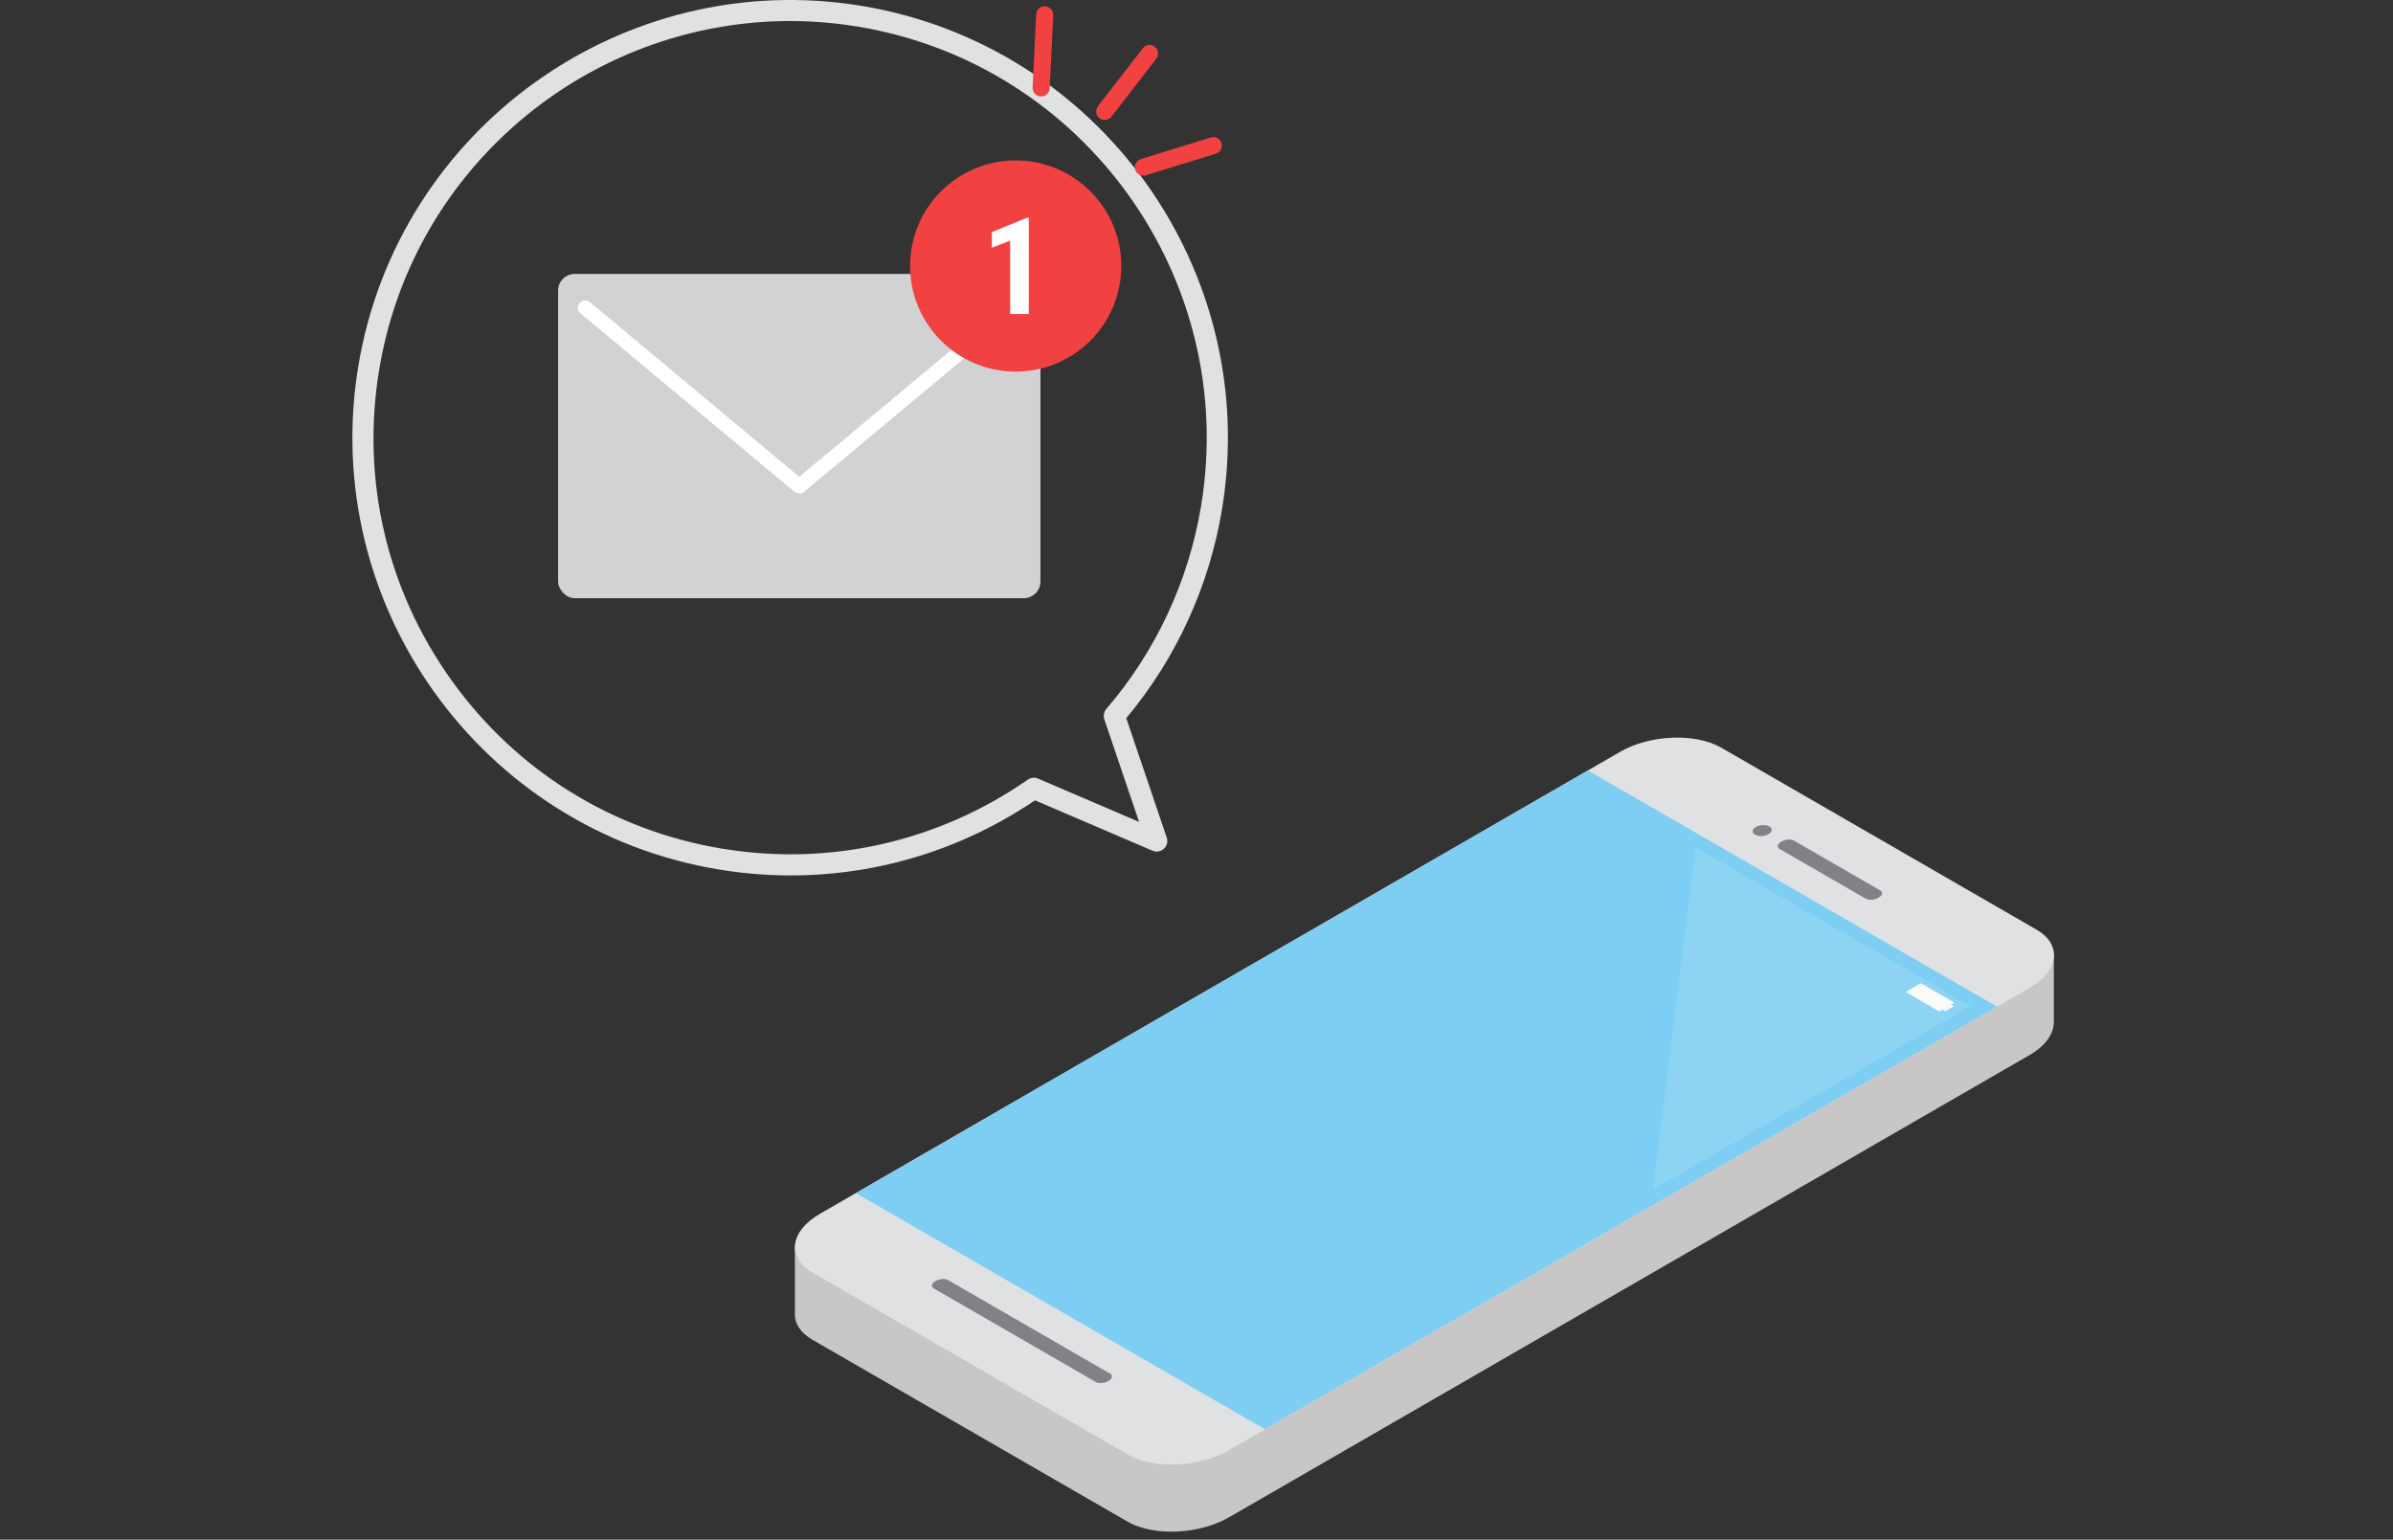
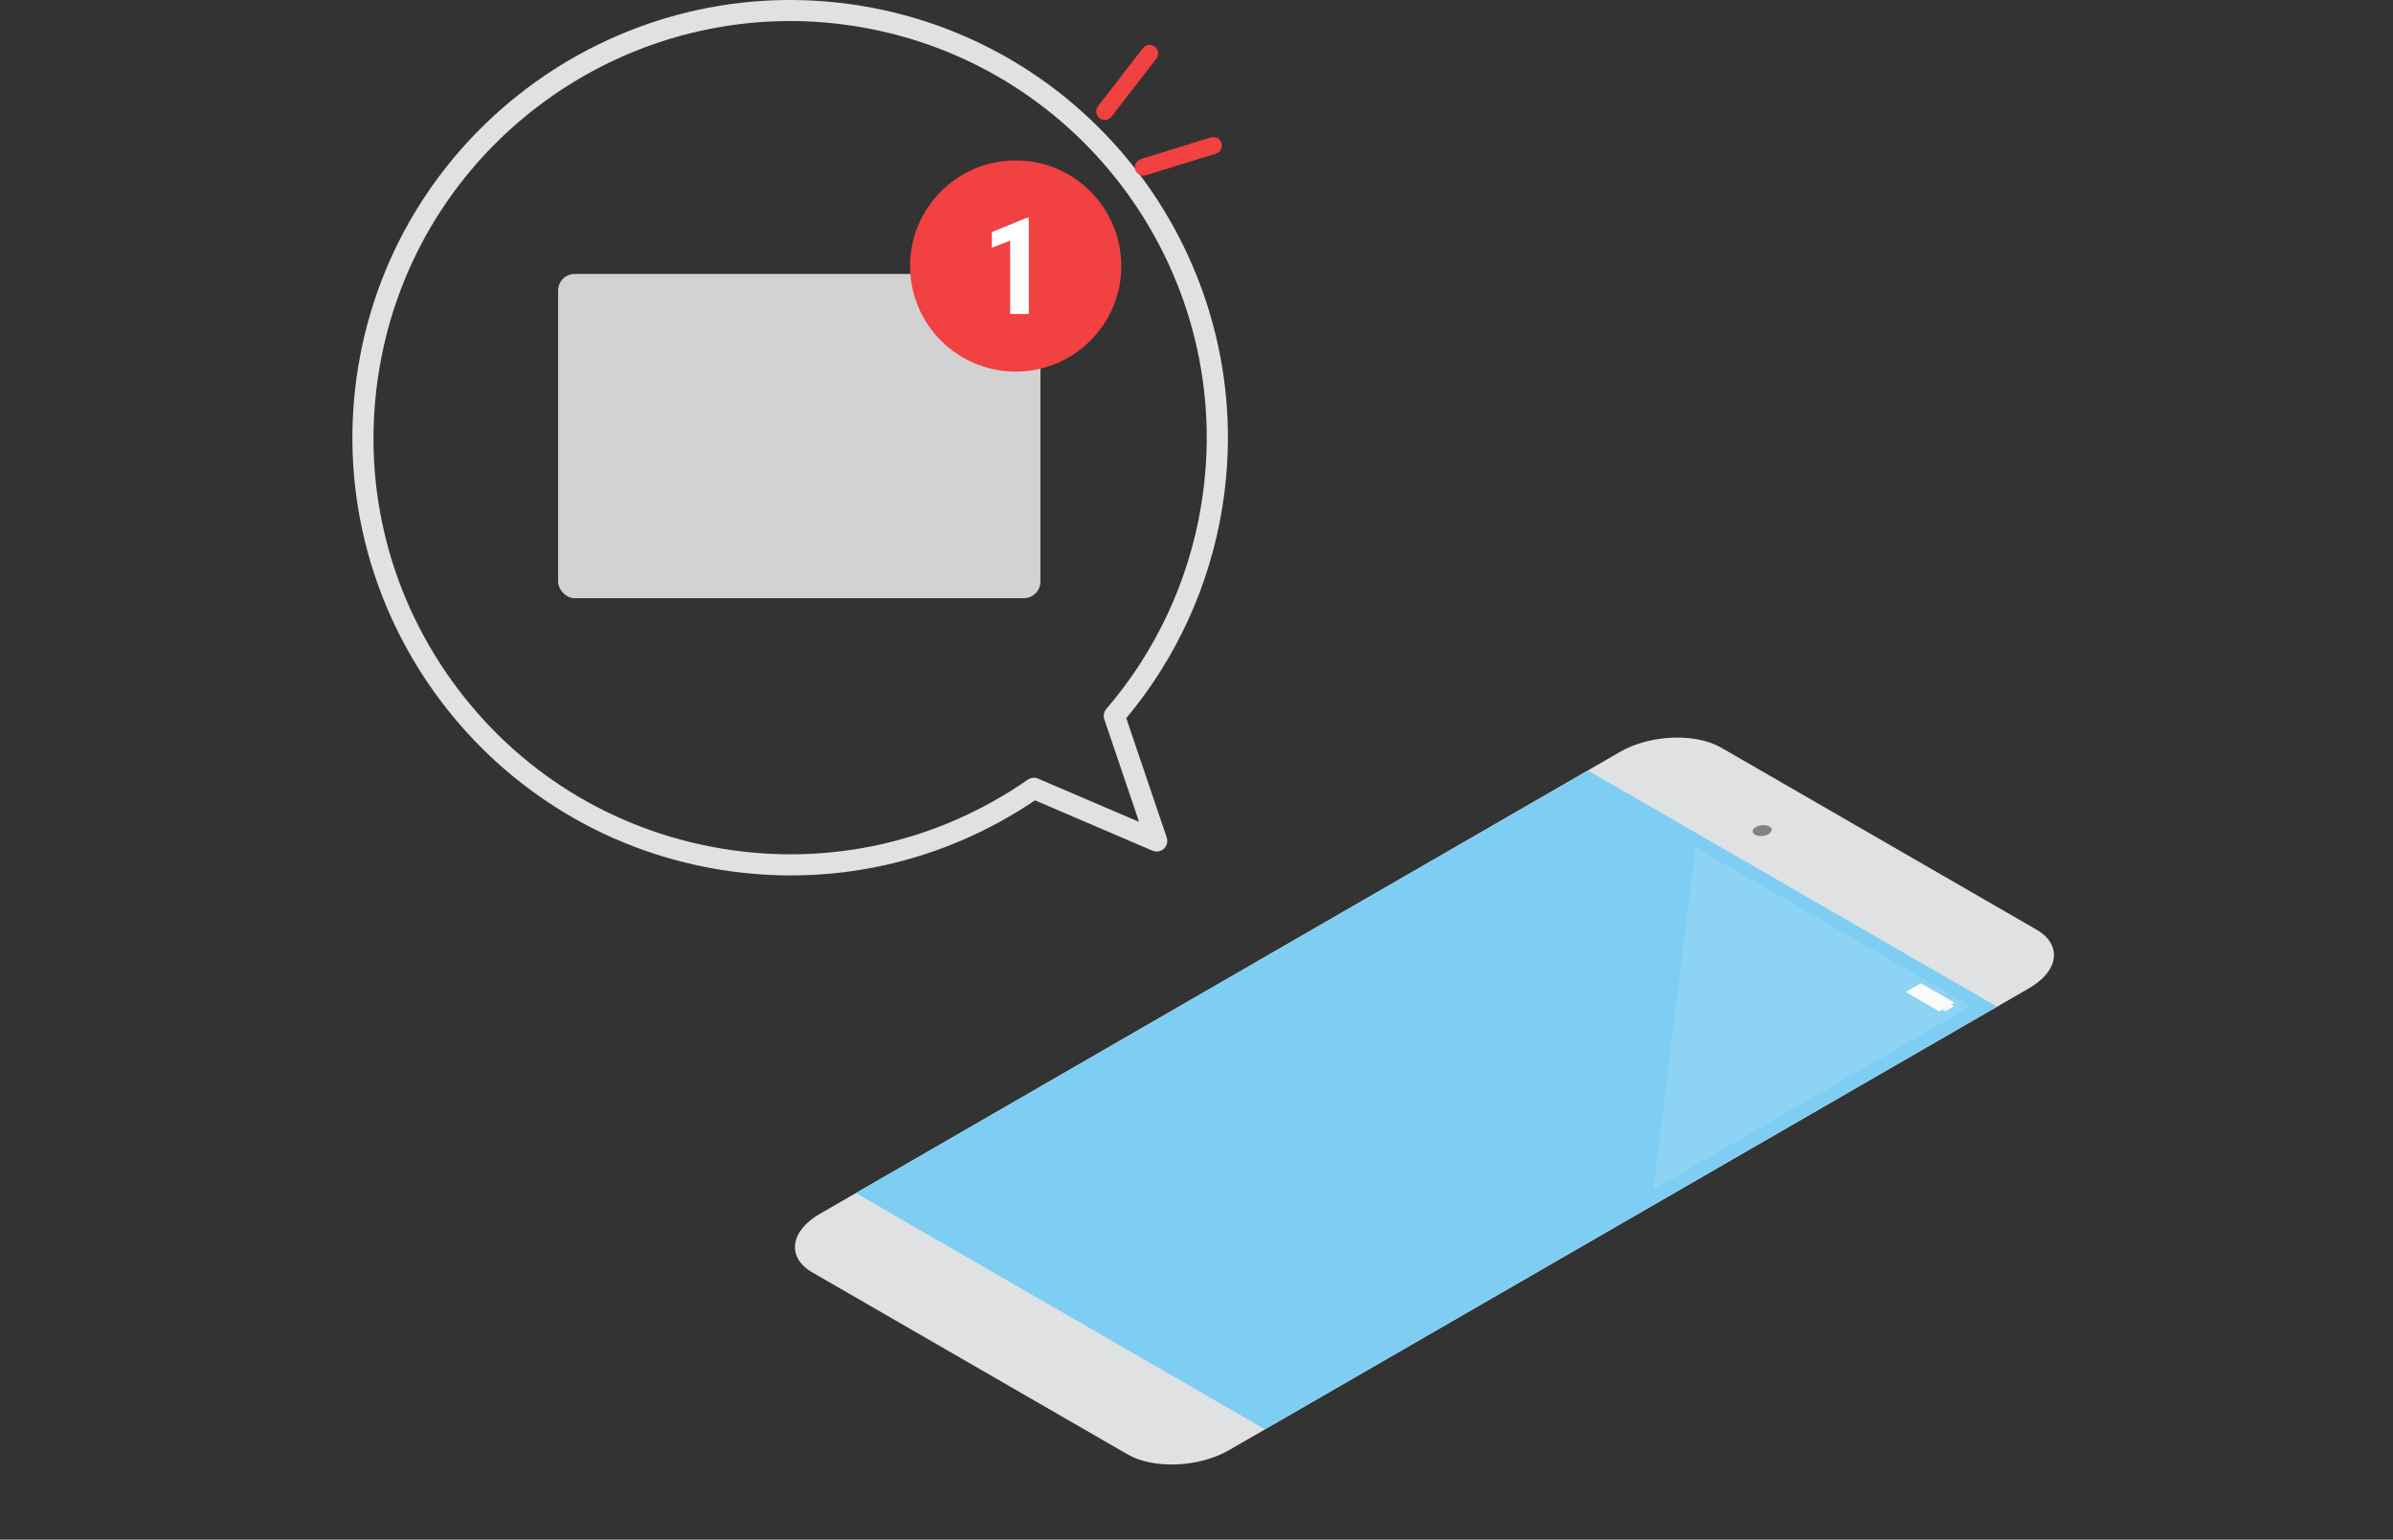
<svg xmlns="http://www.w3.org/2000/svg" id="_レイヤー_2" data-name="レイヤー 2" viewBox="0 0 230 148">
  <rect x="0" y="0" width="230" height="148" fill="#333333" stroke="none" />
  <defs>
    <style>
      .cls-1 {
        fill: none;
      }

      .cls-2 {
        fill: #f24141;
      }

      .cls-3 {
        fill: #f1f2f2;
        opacity: .12;
      }

      .cls-4 {
        fill: #c9c7c5;
      }

      .cls-5 {
        fill: #fff;
      }

      .cls-6 {
        fill: #dfe1e2;
      }

      .cls-7 {
        fill: #808285;
      }

      .cls-8 {
        fill: #d2d2d3;
      }

      .cls-9 {
        fill: #fcfcfc;
      }

      .cls-10 {
        fill: #7ecef4;
      }

      .cls-11 {
        clip-path: url(#clippath);
      }
    </style>
    <clipPath id="clippath">
      <rect class="cls-1" width="230" height="148" />
    </clipPath>
  </defs>
  <g id="text">
    <g class="cls-11">
      <path class="cls-6" d="M110.77,81.77l-11.29-4.84c-8.95,6.05-19.71,8.41-30.37,6.65-22.89-3.77-38.44-25.45-34.68-48.34h0C38.2,12.35,59.89-3.2,82.78.56c22.89,3.77,38.44,25.45,34.68,48.34-1.22,7.43-4.4,14.38-9.21,20.13l3.89,11.48c.13.38.02.8-.27,1.07-.15.14-.33.22-.53.26s-.38,0-.56-.07ZM36.44,35.57c-1.74,10.55.74,21.15,6.97,29.84,6.23,8.69,15.48,14.43,26.03,16.17,10.32,1.7,20.74-.66,29.35-6.64.29-.2.66-.24.98-.1l9.71,4.16-3.34-9.86c-.12-.34-.04-.72.19-.99,4.77-5.55,7.93-12.32,9.12-19.58,3.58-21.78-11.22-42.42-33-46.01-4.41-.73-8.77-.7-12.95-.01-16.49,2.7-30.2,15.64-33.06,33.02Z" />
      <g>
        <rect class="cls-8" x="53.64" y="26.33" width="46.36" height="31.17" rx="1.6" ry="1.6" />
-         <path class="cls-5" d="M76.82,47.45c.16,0,.32-.05.45-.16l20.58-17.18c.3-.25.34-.69.09-.99-.25-.3-.69-.34-.99-.09l-20.13,16.8-20.12-16.79c-.3-.25-.74-.21-.99.09-.25.3-.21.74.09.99l20.57,17.16c.13.11.29.16.45.16Z" />
      </g>
-       <path class="cls-4" d="M193.1,94.33l-27.67-15.97c-2.48-1.43-6.86-1.25-9.73.4l-3.09,1.78-70.36,40.62-1.41.81-4.44-2.28v6.77s0,0,0,0c.05.87.6,1.69,1.67,2.31l30.3,17.49c2.48,1.43,6.86,1.25,9.73-.4l35.47-20.48,38.37-22.16h0l3.09-1.78c1.55-.89,2.35-2.04,2.37-3.14h0v-6.62l-4.3,2.63Z" />
      <path class="cls-6" d="M108.38,139.8l-30.3-17.49c-2.48-1.43-2.17-3.96.7-5.62l76.93-44.42c2.87-1.66,7.24-1.84,9.73-.4l30.3,17.49c2.48,1.43,2.17,3.96-.7,5.62l-76.93,44.42c-2.87,1.66-7.24,1.84-9.73.4Z" />
      <path class="cls-7" d="M169.97,80.18c-.38.22-.96.24-1.29.05-.33-.19-.29-.52.09-.74.38-.22.96-.24,1.29-.05.33.19.29.52-.09.74Z" />
-       <path class="cls-7" d="M179.34,86.39l-8.3-4.79c-.29-.17-.21-.48.17-.7.38-.22.92-.27,1.21-.1l8.3,4.79c.29.17.21.48-.17.7-.38.22-.92.27-1.21.1Z" />
-       <path class="cls-7" d="M105.32,132.84l-15.58-9c-.29-.17-.21-.48.17-.7.38-.22.92-.27,1.21-.1l15.58,9c.29.17.21.48-.17.7-.38.22-.92.27-1.21.1Z" />
      <polygon class="cls-10" points="191.94 96.76 152.62 74.06 82.26 114.68 121.58 137.38 191.94 96.76" />
      <g>
        <polygon class="cls-9" points="187.85 96.38 184.62 94.51 183.16 95.35 186.39 97.22 187.85 96.38" />
        <polygon class="cls-9" points="187.81 96.71 187.54 96.56 186.7 97.04 186.97 97.2 187.81 96.71" />
      </g>
      <polygon class="cls-3" points="189.41 96.72 162.99 81.47 158.9 114.33 189.41 96.72" />
      <g>
        <circle class="cls-2" cx="97.62" cy="25.57" r="10.15" />
        <path class="cls-5" d="M98.89,30.18h-1.8v-7.05l-1.76.68v-1.5l3.36-1.38h.19v9.24Z" />
      </g>
      <g>
        <path class="cls-2" d="M109.11,15.82c-.05.15-.05.33,0,.49.13.43.59.67,1.02.54l6.73-2.08c.43-.13.67-.59.54-1.02-.13-.43-.59-.67-1.02-.54l-6.73,2.08c-.26.08-.46.29-.54.53Z" />
        <path class="cls-2" d="M105.4,10.46c-.1.32,0,.68.28.9.36.28.87.21,1.15-.15l4.31-5.57c.28-.36.21-.87-.15-1.15-.36-.28-.87-.21-1.15.15l-4.31,5.57c-.06.08-.1.16-.13.25Z" />
-         <path class="cls-2" d="M99.63,1.17c-.02.07-.04.14-.04.21l-.34,7.03c-.02.45.33.83.78.86.45.02.83-.33.86-.78l.34-7.03c.02-.45-.33-.83-.78-.86-.38-.02-.71.22-.82.56Z" />
      </g>
    </g>
  </g>
</svg>